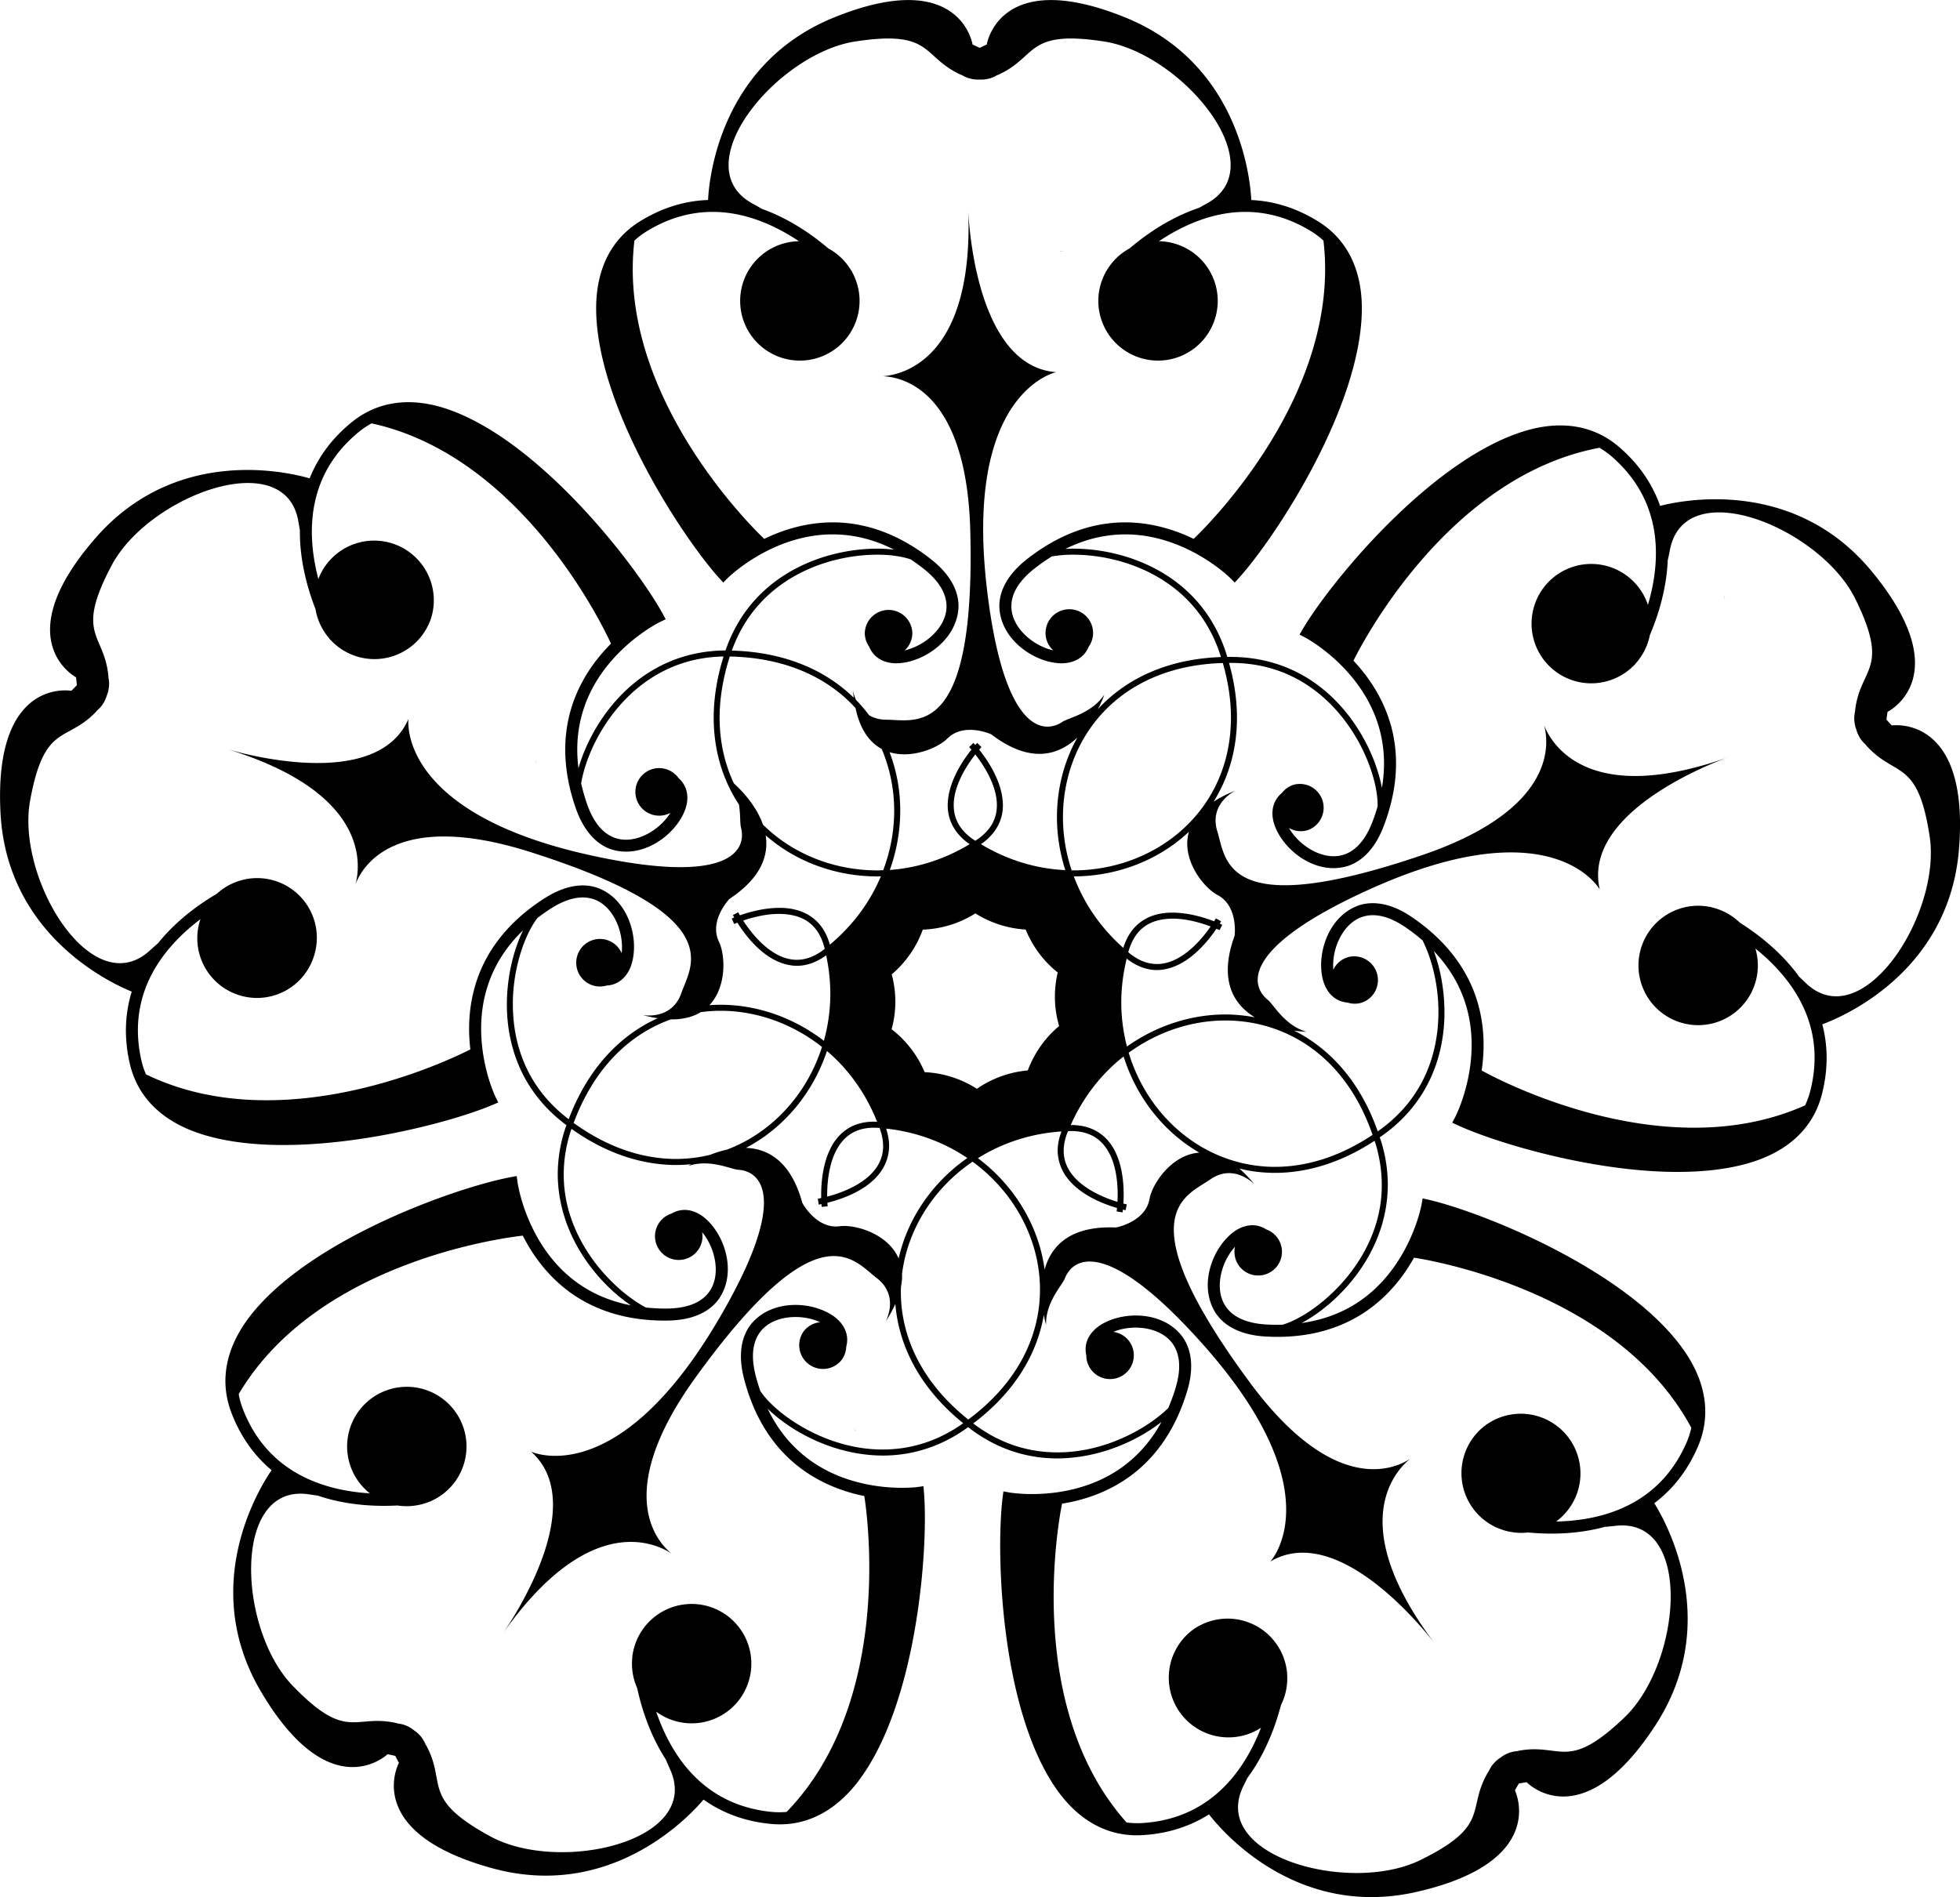
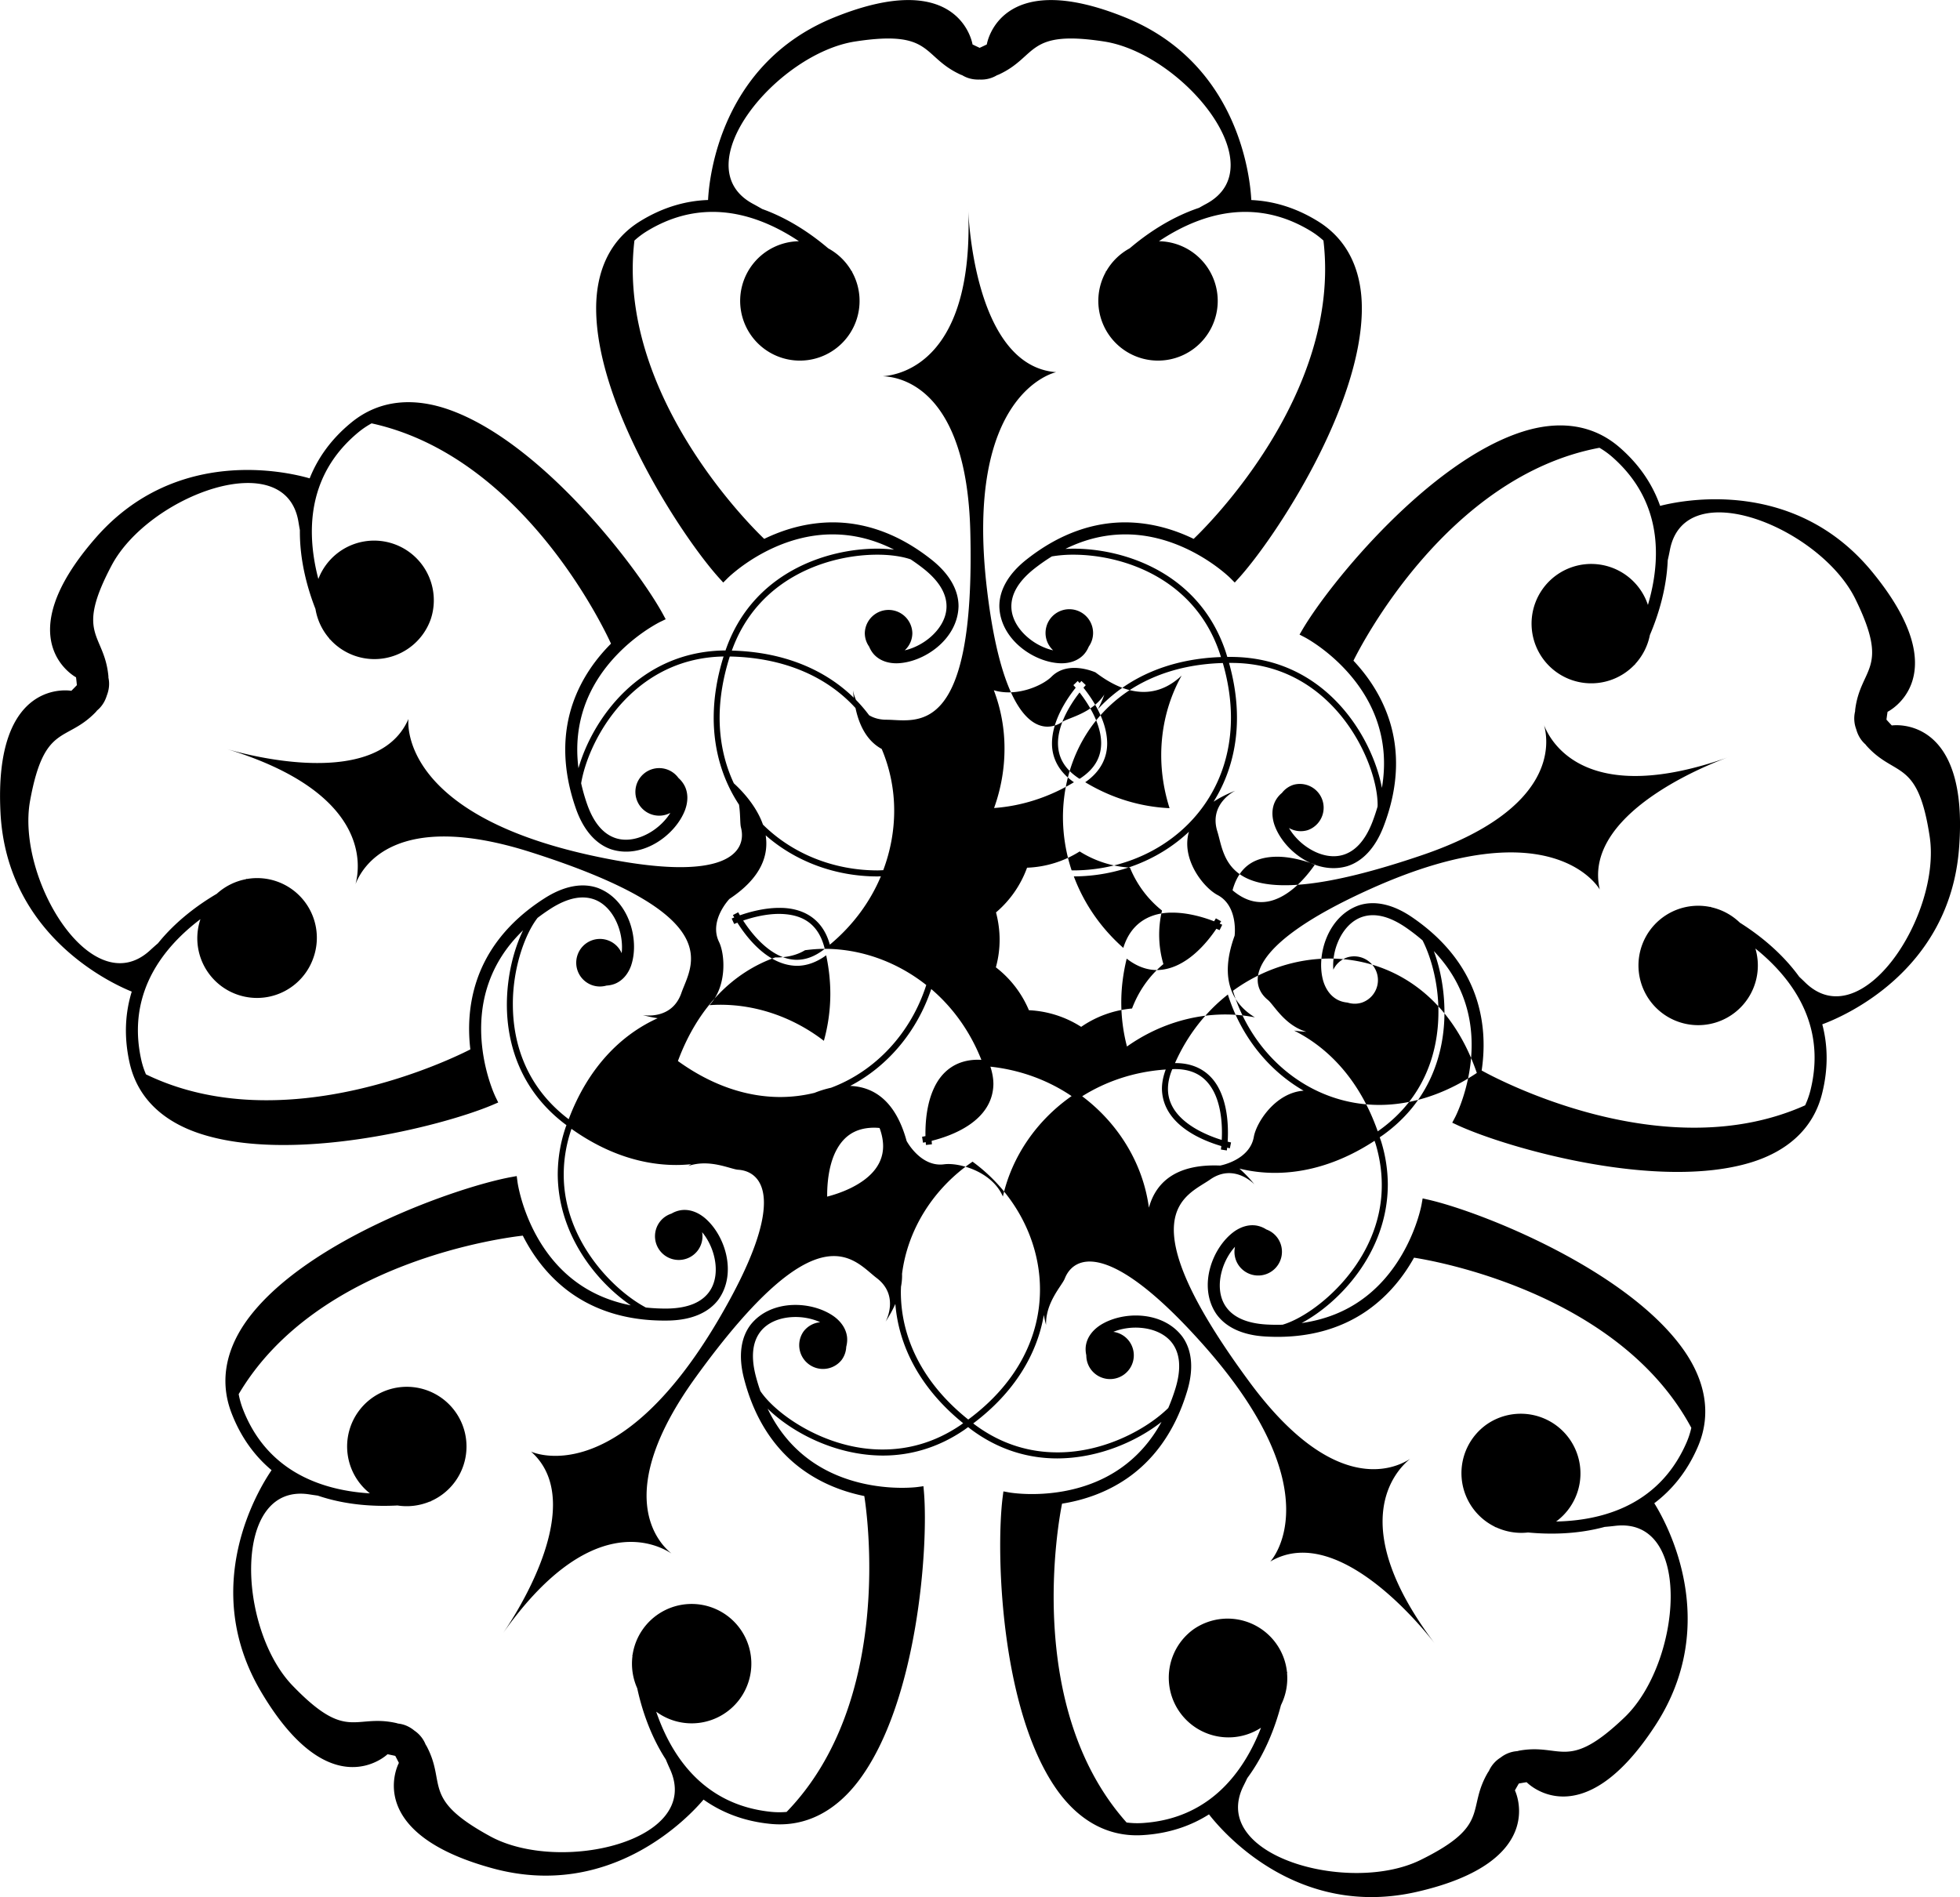
<svg xmlns="http://www.w3.org/2000/svg" viewBox="0 0 179.91 174.16" version="1.0">
-   <path d="M97.25 23.058s.152.009.413-.01c-.258-.008-.413.01-.413.01zM158.37 55.083c-.07-.251-.132-.393-.132-.393s.037.149.132.393zM146.07 122.44c.218-.143.334-.245.334-.245s-.131.08-.334.245zM78.28 131.13c.201.164.333.243.333.243s-.116-.1-.333-.243zM49.27 69.685c-.092.243-.126.394-.126.394s.058-.143.126-.394zM84.03 73.336v-.001.001z" />
-   <path d="M173.65 66.6s-.209-.219-.491-.533c.053-.419.101-.719.101-.719s6.519-3.195-1.42-12.858c-7.152-8.707-17.48-6.559-19.456-6.048-.653-1.861-1.807-3.692-3.666-5.32-2.592-2.287-5.792-2.497-8.949-1.496-8.528 2.709-17.601 13.756-20.191 18.131l-.293.5.514.269c.002.001.296.154.795.485 1.5.991 4.663 3.509 5.909 7.514.519 1.664.721 3.59.343 5.809-.837-4.52-5.023-11.843-13.577-12.023a15.057 15.057 0 00-.425-.006c-.064 0-.126.004-.19.004-.049-.158-.096-.315-.148-.475-2.422-7.25-9.309-9.467-13.966-9.463-.257 0-.503.009-.745.021 1.949-.967 3.798-1.33 5.498-1.333 4.194-.006 7.542 2.263 8.936 3.397.465.377.699.612.7.613l.409.41.391-.428c3.401-3.779 11.236-15.735 11.276-24.685.013-3.312-1.143-6.304-4.099-8.094-2.064-1.261-4.113-1.821-6.048-1.907-.102-2.029-1.13-12.537-11.581-16.768C91.684-3.094 90.58 4.081 90.58 4.081s-.271.135-.655.311c-.384-.176-.655-.311-.655-.311s-1.104-7.176-12.697-2.484c-10.445 4.229-11.478 14.727-11.58 16.764-1.971.067-4.063.623-6.172 1.911-2.957 1.79-4.111 4.782-4.1 8.094.04 8.949 7.875 20.905 11.277 24.685l.39.428.409-.41c.002-.001.235-.236.7-.613 1.394-1.135 4.741-3.403 8.936-3.397 1.741.003 3.636.384 5.637 1.403a12.823 12.823 0 00-1.556-.092c-4.631-.003-11.46 2.193-13.918 9.344-7.914.057-12.221 6.356-13.498 10.811-.275-2.16-.016-4.025.539-5.633 1.368-3.965 4.607-6.386 6.137-7.331.51-.315.807-.46.809-.461l.521-.252-.275-.509c-2.459-4.452-11.189-15.77-19.633-18.738-3.124-1.096-6.33-.982-8.99 1.224-1.867 1.537-3.066 3.29-3.781 5.091-1.951-.568-12.217-3.037-19.635 5.453-8.229 9.416-1.811 12.81-1.811 12.81s.039.3.078.721c-.291.306-.508.519-.508.519S-.593 62.112.045 74.602c.574 11.254 10.156 15.667 12.048 16.432-.581 1.884-.742 4.042-.215 6.457.724 3.38 3.173 5.451 6.306 6.523 8.469 2.893 22.33-.596 27.016-2.573l.532-.228-.253-.521a9.993 9.993 0 01-.351-.862c-.616-1.689-1.663-5.595-.284-9.557.571-1.643 1.552-3.309 3.17-4.865-.839 1.719-1.481 4.149-1.488 6.805-.002 3.726 1.307 7.888 5.262 10.926.069.053.138.102.207.153l-.049.127a13.463 13.463 0 00-.75 4.382c.024 5.581 3.608 9.926 6.706 12.034-2.124-.415-3.817-1.234-5.165-2.26-3.338-2.539-4.625-6.373-5.045-8.121-.141-.582-.184-.91-.185-.912l-.077-.574-.568.104c-4.998.942-18.479 5.698-23.937 12.789-2.018 2.626-2.913 5.706-1.649 8.923.877 2.254 2.167 3.941 3.653 5.184-1.149 1.675-6.704 10.654-.958 20.355 6.371 10.761 11.601 5.724 11.601 5.724s.298.058.71.151c.199.373.333.645.333.645s-3.474 6.375 8.589 9.674c10.869 2.973 18.057-4.749 19.374-6.306 1.608 1.141 3.608 1.968 6.067 2.222 3.436.37 6.17-1.309 8.167-3.949 5.396-7.141 6.415-21.397 6.002-26.467l-.05-.576-.574.077c-.002 0-.331.045-.929.063-1.798.058-5.835-.169-9.166-2.718-1.384-1.058-2.662-2.513-3.635-4.541 2.141 2.091 6.093 4.288 10.574 4.305h.007c2.413 0 4.975-.657 7.445-2.338.131-.09.253-.184.381-.274.094.072.182.146.278.218 2.587 1.923 5.329 2.659 7.909 2.657 3.865-.014 7.355-1.619 9.561-3.35-1.045 1.912-2.352 3.271-3.744 4.247-3.436 2.408-7.479 2.467-9.271 2.334-.598-.043-.924-.101-.925-.101l-.57-.103-.075.574c-.623 5.047-.195 19.335 4.898 26.693 1.887 2.721 4.549 4.511 7.998 4.286 2.413-.149 4.414-.865 6.049-1.902 1.245 1.604 8.108 9.628 19.099 7.107 12.188-2.795 8.982-9.31 8.982-9.31s.146-.266.36-.63c.415-.076.715-.121.715-.121s5.016 5.249 11.829-5.237c6.14-9.449.972-18.646-.111-20.374 1.576-1.186 2.974-2.839 3.964-5.104 1.397-3.161.63-6.275-1.277-8.981-5.159-7.313-18.431-12.623-23.384-13.771l-.565-.128-.101.57c0 .002-.058.329-.222.904-.492 1.729-1.937 5.506-5.379 7.903-1.422.992-3.195 1.753-5.408 2.066 3.399-1.817 7.885-6.421 7.912-12.682a13.6 13.6 0 00-.577-3.878c-.05-.171-.111-.327-.165-.494.114-.079.229-.155.343-.237 4.225-3.047 5.603-7.404 5.598-11.256-.004-2.105-.402-4.059-.977-5.604 1.504 1.572 2.403 3.228 2.913 4.85 1.258 4.001.092 7.873-.575 9.543-.222.556-.376.849-.377.851l-.27.513.524.245c4.624 2.118 18.373 6.027 26.926 3.394 3.164-.977 5.675-2.973 6.502-6.328.587-2.347.51-4.47.014-6.342 1.906-.702 11.629-4.821 12.546-16.059 1.014-12.466-6.164-11.378-6.164-11.378zm-60.66-.707c-.002 8.508-6.847 14.006-14.479 14.014-.048 0-.097-.005-.146-.006a15.613 15.613 0 01-.796-4.885c.014-7.166 5.03-13.869 14.675-14.148.51 1.771.746 3.452.746 5.025zm2.195 27.504a14.232 14.232 0 00-2.699-.264c-3.158 0-6.332 1.023-9.041 2.942a16.092 16.092 0 01-.522-4.064c0-1.307.167-2.649.497-4.004.943.736 1.889 1.05 2.777 1.049 2.623-.034 4.615-2.544 5.455-3.792.184.078.293.13.294.129l.244-.495c-.004-.001-.087-.042-.234-.106.082-.134.129-.215.132-.216l-.48-.268h-.002c0 .001-.06.106-.163.271-.848-.328-2.308-.793-3.813-.795-1.813-.019-3.755.739-4.521 3.236-2.143-1.897-3.646-4.166-4.541-6.563 3.928-.013 7.66-1.438 10.42-3.965.051-.045.098-.094.146-.141-.747 2.554 1.367 5.155 2.621 5.812 1.927 1.008 1.572 3.738 1.572 3.738-1.506 4.136-.057 6.33 1.858 7.496zm-49.188-6.932c-.949-1.956.959-3.94.959-3.94 2.94-1.949 3.611-4.021 3.327-5.838 2.749 2.415 6.409 3.772 10.253 3.773.107 0 .215-.01.322-.012-.971 2.315-2.531 4.482-4.685 6.276-.72-2.626-2.768-3.397-4.644-3.377-1.426.002-2.797.395-3.611.682-.098-.169-.156-.276-.157-.277l-.488.256h-.001c.004.001.047.082.125.219-.146.059-.23.098-.234.099l.229.502c.01-.005.117-.053.293-.122.812 1.289 2.773 3.924 5.46 3.96h.005c.853 0 1.762-.291 2.686-.966.252 1.191.379 2.368.381 3.518a16.173 16.173 0 01-.593 4.333c-2.79-2.146-6.144-3.31-9.491-3.31-.339 0-.678.014-1.016.038 1.624-1.716 1.449-4.643.88-5.814zm15.065 18.75c.004 1.893-1.436 3.095-2.96 3.846-.798.392-1.595.643-2.174.794l-.001-.135c-.001-1.011.122-2.598.727-3.893.615-1.295 1.633-2.29 3.572-2.3.129 0 .26.005.396.017.037.002.074.007.111.01l.041.103c.2.571.286 1.09.288 1.558zm-5.359-18.108c-.029.022-.056.046-.084.068-.89.68-1.712.937-2.475.938-1.515.006-2.872-1.057-3.843-2.161a12.266 12.266 0 01-1.086-1.441c.791-.271 2.047-.614 3.314-.611 1.793.021 3.503.626 4.148 3.1.012.035.017.071.026.107zm-9.571 5.686c3.287 0 6.592 1.166 9.32 3.322-1.404 4.395-4.638 7.893-8.738 9.43a9.87 9.87 0 00-1.523.47 13.27 13.27 0 01-3.125.382c-2.989 0-6.211-.995-9.41-3.304 1.895-5.114 5.196-8.181 8.924-9.509 1.151.013 2.048-.242 2.74-.663.601-.08 1.206-.128 1.812-.128zm9.777 3.691c1.943 1.657 3.551 3.848 4.602 6.502-.096-.004-.191-.011-.285-.011-2.155-.01-3.424 1.196-4.072 2.619-.66 1.422-.777 3.069-.778 4.125 0 .094.001.182.003.266-.195.042-.311.062-.312.063l.088.547v-.002c-.001-.003.091-.019.247-.052.011.159.021.253.021.257l.549-.061v-.001c0-.001-.014-.117-.025-.318 1.711-.425 5.604-1.744 5.667-5.203 0-.498-.091-1.034-.276-1.605 2.824.308 5.348 1.278 7.454 2.702-3.226 2.255-5.481 5.564-6.306 9.222-.994-2.313-4.043-3.143-5.395-2.96-2.155.291-3.443-2.143-3.443-2.143-1.047-3.823-3.139-4.976-5.18-5.053 3.456-1.799 6.142-5.003 7.441-8.894zm14.134-18.986c1.465-1.011 2.021-2.313 2.015-3.58-.014-2.106-1.395-4.118-2.176-5.096.13-.151.211-.237.211-.239l-.398-.379h-.001c-.001.004-.067.074-.169.189-.102-.116-.167-.188-.168-.191l-.4.382c0 .001.082.087.212.237-.782.979-2.164 2.99-2.177 5.096-.008 1.268.548 2.57 2.015 3.582-2.358 1.422-4.866 2.189-7.33 2.367.638-1.774.956-3.616.956-5.434a14.954 14.954 0 00-.979-5.378c2.06.63 4.448-.398 5.302-1.251 1.537-1.538 4.036-.385 4.036-.385 3.634 2.773 6.221 1.883 7.903.287-1.242 2.213-1.876 4.736-1.876 7.311 0 1.622.257 3.265.765 4.864-2.597-.119-5.252-.88-7.741-2.382zm7.949 26.446c.014-.034.031-.067.045-.103l.108-.006a4.27 4.27 0 01.16-.003c1.896.011 2.91.884 3.529 2.06.611 1.179.76 2.67.758 3.774 0 .247-.008.473-.018.672a11.96 11.96 0 01-2.078-.852c-1.471-.788-2.865-2.016-2.859-3.843.001-.507.105-1.073.355-1.699zm-8.374-26.817c-.031.02-.063.036-.094.057-.03-.021-.063-.037-.093-.057-1.429-.951-1.882-2.062-1.889-3.21-.003-1.293.627-2.638 1.271-3.65.25-.396.5-.736.711-1.008.212.271.46.613.711 1.008.645 1.012 1.272 2.357 1.271 3.651-.007 1.147-.462 2.259-1.888 3.209zm-4.745 21.301a9.729 9.729 0 00-3.032-3.938 9.559 9.559 0 00.344-2.525c0-.821-.109-1.665-.332-2.516a9.734 9.734 0 002.85-4.104 9.712 9.712 0 004.83-1.493 9.75 9.75 0 004.615 1.485 9.711 9.711 0 002.943 3.943 9.58 9.58 0 00.127 4.915c-1.23 1.021-2.242 2.397-2.878 4.076a9.713 9.713 0 00-4.669 1.685 9.737 9.737 0 00-4.798-1.528zm12.56 5.444c-.235.632-.348 1.225-.348 1.772.059 3.334 3.786 4.768 5.449 5.255-.021.2-.037.319-.037.319l.547.084-.002-.001c.002-.003.015-.096.031-.256.156.039.246.059.246.063l.109-.541c-.001 0-.117-.023-.311-.074.016-.238.026-.515.026-.826-.001-1.152-.144-2.715-.819-4.027-.668-1.315-1.936-2.367-4.02-2.358l-.021.001c1.156-2.603 2.848-4.722 4.854-6.295 1.189 3.781 3.688 6.947 6.954 8.828-2.565.175-4.333 2.883-4.573 4.245-.379 2.142-3.089 2.628-3.089 2.628-4.282-.18-5.964 1.754-6.541 3.867-.528-3.985-2.745-7.692-6.123-10.229 2.187-1.372 4.787-2.261 7.668-2.455zm6.171-7.228c2.651-1.93 5.778-2.959 8.882-2.959 5.559.008 11.011 3.261 13.503 10.502-3.076 2.047-6.134 2.936-8.969 2.936-6.329-.013-11.599-4.445-13.416-10.479zm-.036-9.225c.01-.036.016-.071.026-.106.693-2.361 2.312-2.957 4.034-2.977 1.07-.003 2.147.263 2.957.528.199.064.381.13.543.19-.267.386-.635.875-1.094 1.368-.984 1.063-2.35 2.088-3.838 2.08-.793-.001-1.641-.275-2.547-1.013-.028-.022-.054-.047-.081-.07zM80.511 50.923c1.244-.002 2.318.167 3.074.427.392.258.785.54 1.182.852 1.592 1.257 2.111 2.438 2.115 3.457.004 1.093-.629 2.128-1.557 2.9-.684.573-1.521.978-2.279 1.144.428-.397.699-.961.699-1.592a2.183 2.183 0 00-4.364 0c0 .465.147.895.396 1.249.137.326.322.613.565.839.529.496 1.233.695 1.948.695h.006c2.463-.037 5.619-2.175 5.688-5.235.003-1.431-.771-2.946-2.537-4.325-3.172-2.494-6.275-3.381-9.019-3.379-2.444.008-4.583.693-6.28 1.516-1.056-1.004-13.592-13.268-11.913-27.387a7.653 7.653 0 011.155-.867c2.094-1.275 4.114-1.763 6.017-1.764 3.052-.003 5.817 1.279 7.927 2.693a5.48 5.48 0 104.879 2.822l.017-.015h-.001l-.076-.085a5.502 5.502 0 00-2.131-2.069c-1.447-1.234-3.54-2.709-6.06-3.612a27.276 27.276 0 00-.847-.474c-6.385-3.434 2.207-13.801 9.384-14.904 7.177-1.104 6.072 1.379 9.661 3.035.06.028.114.043.173.068.408.248.934.416 1.586.391a2.792 2.792 0 001.586-.391c.06-.025.113-.04.174-.068 3.588-1.656 2.483-4.14 9.66-3.035 7.177 1.104 15.769 11.471 9.384 14.904-.248.133-.463.254-.661.367-2.657.89-4.862 2.435-6.369 3.719a5.486 5.486 0 00-2.13 2.069 2.168 2.168 0 01-.077.085h-.001l.018.015a5.48 5.48 0 1010.273 2.655 5.479 5.479 0 00-5.395-5.477c2.11-1.414 4.876-2.696 7.927-2.693 1.902.001 3.923.488 6.018 1.764.43.264.811.555 1.154.867 1.679 14.119-10.857 26.383-11.914 27.387-1.695-.822-3.835-1.508-6.279-1.516-2.742-.002-5.847.885-9.019 3.379-1.766 1.379-2.54 2.895-2.537 4.325.068 3.061 3.226 5.198 5.688 5.235h.006c.715 0 1.419-.199 1.948-.695.243-.226.43-.513.566-.839a2.17 2.17 0 00.396-1.249 2.182 2.182 0 00-4.364 0c0 .631.271 1.194.699 1.592-.76-.166-1.597-.57-2.28-1.144-.927-.772-1.56-1.808-1.556-2.9.003-1.02.522-2.2 2.113-3.457a17.637 17.637 0 011.604-1.121 11.62 11.62 0 011.981-.158c4.515.005 11.13 2.138 13.442 9.086.035.104.064.208.098.312-4.777.167-8.488 1.896-11.021 4.494-.094.096-.182.195-.273.293.398-.77.588-1.34.588-1.34-1.152 1.73-3.268 2.115-3.844 2.5-1.81 1.205-5.383.768-6.92-12.11-2.178-18.232 6.343-19.991 6.343-19.991-7.688-.576-8.073-14.993-8.073-14.993.564 13.876-6.109 15.246-7.853 15.368 1.646.048 7.712 1.115 8.045 14.234.488 19.24-4.997 17.299-7.688 17.299-.663 0-1.186-.164-1.598-.41a13.91 13.91 0 00-1.204-1.408 3.59 3.59 0 01-.274-.872c.018.231.04.454.066.669-2.59-2.527-6.34-4.201-11.19-4.326 2.401-6.719 8.884-8.801 13.335-8.805zM66.987 60.27c5.166.105 9.021 1.965 11.541 4.732.428 2.023 1.33 3.175 2.404 3.754a14.514 14.514 0 011.146 5.676c0 1.825-.336 3.676-1.004 5.455-.18.006-.359.02-.539.02-4.013-.005-7.807-1.527-10.503-4.205-.609-1.743-1.96-3.143-2.672-3.789-.831-1.771-1.305-3.791-1.306-6.02.002-1.749.297-3.631.933-5.623zM47.075 92.21c-.01-3.427 1.156-6.526 2.269-7.946.373-.286.77-.566 1.196-.841 1.707-1.092 2.993-1.197 3.959-.867 1.033.355 1.804 1.292 2.23 2.421.316.833.425 1.757.334 2.529a2.173 2.173 0 00-4.05.164 2.182 2.182 0 001.346 2.776c.441.152.895.152 1.311.034.354-.023.686-.104.979-.26.641-.339 1.061-.939 1.295-1.613V88.6c.773-2.338-.213-6.021-3.083-7.087-1.351-.472-3.036-.235-4.917.979-3.396 2.181-5.25 4.824-6.145 7.417-.795 2.312-.848 4.557-.625 6.429-1.295.67-16.986 8.499-29.777 2.292a7.637 7.637 0 01-.441-1.376c-.521-2.397-.318-4.466.303-6.264.996-2.884 3.113-5.078 5.14-6.607a5.478 5.478 0 0010.382 3.506 5.48 5.48 0 00-6.117-7.195l-.008-.021v.001a5.42 5.42 0 01-.105.045 5.503 5.503 0 00-2.654 1.335c-1.64.965-3.718 2.458-5.396 4.543-.215.184-.45.392-.726.646C8.441 92.15 1.458 80.639 2.764 73.496s3.293-5.285 6.033-8.133c.045-.049.078-.096.119-.143.369-.304.7-.746.89-1.37.237-.609.251-1.161.149-1.627-.004-.063 0-.12-.008-.187-.389-3.933-3.098-3.703.295-10.121 3.393-6.42 16.002-11.144 17.156-3.988.045.279.088.521.129.746-.029 2.803.709 5.391 1.43 7.234a5.484 5.484 0 001.258 2.691c.034.063.055.098.055.101v.001l.02-.012a5.48 5.48 0 009.256-1.865 5.48 5.48 0 00-10.324-3.67c-.646-2.456-.951-5.49.051-8.371.625-1.798 1.746-3.547 3.637-5.108.391-.319.79-.585 1.199-.808C47.998 41.905 55.48 57.764 56.084 59.09c-1.332 1.333-2.681 3.132-3.487 5.438-.9 2.59-1.08 5.813.239 9.628.725 2.119 1.903 3.348 3.256 3.813 2.914.938 5.967-1.347 6.809-3.66l.001-.007c.235-.675.278-1.405-.017-2.067a2.448 2.448 0 00-.607-.811 2.183 2.183 0 10-2.48 3.34 2.175 2.175 0 001.734-.139c-.406.662-1.063 1.321-1.828 1.779-1.033.623-2.219.882-3.25.521-.961-.337-1.907-1.214-2.574-3.13-.225-.651-.4-1.279-.536-1.889.313-1.869 1.341-4.438 3.143-6.666 2.169-2.686 5.431-4.891 9.929-4.971-.617 1.979-.905 3.86-.905 5.621-.001 3.068.864 5.769 2.324 7.983.138.923.083 1.728.179 2.096.547 2.104-1.036 5.336-13.709 2.572-17.939-3.911-16.813-12.538-16.813-12.538-3.062 7.076-16.809 2.719-16.809 2.719 13.294 4.01 12.404 10.765 11.949 12.451.584-1.54 3.579-6.922 16.084-2.94 18.34 5.838 14.709 10.386 13.828 12.929s-3.55 2.025-3.55 2.025c.487.131.944.226 1.374.291-3.419 1.544-6.396 4.577-8.168 9.271-.023-.019-.048-.035-.072-.054-3.807-2.92-5.051-6.881-5.053-10.485zm41.098 38.618c-2.381 1.619-4.824 2.242-7.142 2.242-5.223.021-9.823-3.236-11.24-5.371a17.917 17.917 0 01-.423-1.394c-.503-1.964-.201-3.218.415-4.031.659-.871 1.79-1.311 2.996-1.362.892-.041 1.802.146 2.507.473a2.166 2.166 0 00-1.521.842 2.183 2.183 0 003.469 2.647c.283-.37.425-.801.443-1.234.088-.342.114-.684.059-1.011-.121-.714-.561-1.3-1.128-1.732l-.006-.004c-1.979-1.465-5.786-1.679-7.696.714-.87 1.135-1.173 2.81-.606 4.977 1.01 3.908 2.94 6.495 5.124 8.155 1.947 1.478 4.063 2.229 5.911 2.604.231 1.439 2.763 18.791-7.133 29-.464.04-.944.04-1.444-.011-2.44-.255-4.342-1.093-5.854-2.246-2.429-1.847-3.851-4.545-4.671-6.947a5.48 5.48 0 007.611-1.084 5.481 5.481 0 10-9.781-4.12h-.021v.001c.001.004.005.044.01.114a5.52 5.52 0 00.439 2.938c.402 1.858 1.172 4.299 2.628 6.546.106.261.231.55.386.891 2.994 6.602-10.124 9.635-16.5 6.161-6.375-3.475-3.991-4.78-5.84-8.273-.031-.058-.066-.104-.098-.158a2.776 2.776 0 00-1.023-1.272c-.504-.417-1.023-.602-1.498-.651-.063-.016-.115-.037-.18-.051-3.857-.86-4.486 1.785-9.521-3.444-5.037-5.23-5.583-18.683 1.575-17.543.278.045.522.079.749.11 2.652.904 5.342 1.013 7.318.905.998.156 2.02.03 2.95-.354l.112-.021v.001l-.004-.023a5.48 5.48 0 10-6.561-8.341 5.478 5.478 0 00.969 7.625c-2.535-.153-5.512-.812-7.936-2.664-1.512-1.155-2.824-2.768-3.715-5.053a7.677 7.677 0 01-.393-1.39c7.229-12.244 24.631-14.393 26.08-14.551.85 1.682 2.137 3.524 4.074 5.012 2.18 1.665 5.186 2.844 9.221 2.783 2.24-.025 3.775-.762 4.641-1.9 1.803-2.476.586-6.089-1.348-7.612l-.006-.003c-.568-.434-1.248-.702-1.969-.63a2.41 2.41 0 00-.961.324c-.411.132-.79.383-1.072.753a2.184 2.184 0 00.412 3.059 2.184 2.184 0 003.058-.412 2.17 2.17 0 00.409-1.691c.503.594.924 1.423 1.119 2.293.27 1.176.145 2.383-.521 3.25-.619.809-1.749 1.432-3.777 1.468a17.23 17.23 0 01-1.984-.096c-3.066-1.629-7.567-6.242-7.539-12.236 0-1.322.216-2.716.709-4.167 3.24 2.306 6.537 3.319 9.611 3.318.465 0 .922-.026 1.373-.071-.164.1-.259.163-.259.163 1.966-.677 3.88.299 4.573.344 2.169.138 4.744 2.652-1.842 13.826-9.325 15.816-17.167 12.049-17.167 12.049 5.765 5.121-2.673 16.816-2.673 16.816 7.966-11.375 14.104-8.417 15.564-7.458-1.281-1.036-5.457-5.563 2.234-16.196 11.279-15.596 14.465-10.726 16.604-9.093 2.141 1.632.814 4.005.814 4.005.377-.576.67-1.117.898-1.63.306 3.829 2.238 7.728 6.225 10.952-.08.055-.155.113-.237.17zm.704-.508c-4.339-3.465-6.185-7.671-6.187-11.712 0-.163.008-.325.014-.488.08-.417.109-.808.095-1.173.513-4.081 2.884-7.857 6.474-10.3 3.857 2.819 6.19 7.201 6.188 11.744-.002 4.183-1.97 8.509-6.584 11.929zm37.957-21.541c.032 6.983-6.046 11.948-9.107 12.835-.476.013-.966.01-1.478-.019-2.024-.119-3.127-.788-3.714-1.622-.629-.894-.704-2.104-.386-3.269.231-.861.687-1.673 1.213-2.244a2.173 2.173 0 00.339 1.706 2.182 2.182 0 003.577-2.5 2.171 2.171 0 00-1.041-.797 2.41 2.41 0 00-.945-.363c-.717-.103-1.408.138-1.994.547l-.005.004c-1.997 1.439-3.36 5.001-1.662 7.548.816 1.175 2.319 1.974 4.557 2.093 4.03.228 7.081-.825 9.327-2.398 2-1.406 3.361-3.192 4.279-4.839 1.441.218 18.741 3.087 25.454 15.62a7.651 7.651 0 01-.449 1.372c-.985 2.247-2.362 3.803-3.921 4.894-2.499 1.752-5.501 2.285-8.04 2.335a5.48 5.48 0 00-6.349-8.932 5.48 5.48 0 00.732 9.415l-.007.021h.001c.004.001.044.009.112.026.914.422 1.93.591 2.933.476 1.893.182 4.452.191 7.034-.512.282-.022.595-.053.967-.097 7.199-.843 6.097 12.576.847 17.593-5.249 5.016-5.768 2.347-9.657 3.045-.064.013-.119.031-.181.045a2.773 2.773 0 00-1.523.587 2.79 2.79 0 00-1.077 1.229c-.033.055-.069.099-.103.156-1.993 3.412.336 4.816-6.179 8.022s-19.495-.368-16.231-6.84c.128-.252.234-.474.334-.681 1.667-2.251 2.589-4.78 3.089-6.696a5.512 5.512 0 00.561-2.917c.008-.07.013-.11.015-.113v-.001l-.022-.002a5.48 5.48 0 00-8.589-3.922 5.48 5.48 0 006.205 9.03c-.918 2.368-2.451 5.004-4.954 6.749-1.56 1.088-3.495 1.847-5.942 2.001-.503.03-.982.01-1.443-.05-9.463-10.611-6.215-27.843-5.924-29.271 1.861-.297 4.008-.962 6.014-2.355 2.25-1.569 4.287-4.073 5.457-7.937.658-2.142.424-3.827-.397-4.998-1.81-2.47-5.622-2.412-7.661-1.033l-.005.005c-.587.409-1.05.975-1.199 1.685-.069.324-.058.666.017 1.012 0 .433.124.87.391 1.252a2.181 2.181 0 103.576-2.5 2.17 2.17 0 00-1.485-.905c.718-.298 1.636-.446 2.524-.367 1.202.101 2.314.587 2.938 1.484.58.838.832 2.103.248 4.046a17.61 17.61 0 01-.669 1.829c-1.919 1.891-5.849 4.089-10.181 4.073-2.477-.001-5.09-.697-7.58-2.548-.049-.036-.094-.074-.142-.11 3.817-2.868 5.87-6.395 6.481-9.957.1.559.203.909.203.909-.047-2.078 1.466-3.605 1.719-4.251.793-2.025 3.971-3.713 12.609 5.961 12.229 13.697 6.254 20.02 6.254 20.02 6.633-3.933 15.206 7.664 15.206 7.664-8.411-11.05-3.727-15.996-2.368-17.095-1.376.903-6.96 3.504-14.748-7.058-11.423-15.491-5.814-17.043-3.608-18.584 2.205-1.542 4.063.443 4.063.443a11.448 11.448 0 00-1.38-1.445c1.046.253 2.135.392 3.259.392 2.913 0 6.036-.905 9.149-2.946.036.111.077.216.111.33.381 1.295.551 2.538.551 3.72zm38.869-18.581c-.201-.198-.38-.366-.548-.523-1.643-2.27-3.775-3.913-5.45-4.968a5.517 5.517 0 00-2.612-1.415l-.104-.048v-.001l-.009.021a5.481 5.481 0 10.534 10.6 5.48 5.48 0 003.615-6.784c1.98 1.591 4.029 3.849 4.937 6.762.567 1.815.705 3.89.113 6.27a7.856 7.856 0 01-.483 1.361c-12.975 5.815-28.42-2.487-29.693-3.196.278-1.863.294-4.11-.43-6.445-.815-2.618-2.588-5.316-5.917-7.599-1.842-1.273-3.52-1.56-4.884-1.131-2.901.979-3.999 4.631-3.3 6.991l.003.006c.213.683.613 1.295 1.243 1.652.289.164.618.256.971.29.412.131.866.145 1.311.005a2.182 2.182 0 00-1.302-4.164 2.172 2.172 0 00-1.312 1.143 5.534 5.534 0 01.412-2.517c.46-1.116 1.26-2.029 2.304-2.352.974-.302 2.255-.158 3.931.985.563.388 1.075.786 1.544 1.191.793 1.559 1.464 3.964 1.457 6.582-.004 3.729-1.312 7.878-5.37 10.807-.067.049-.134.093-.201.141-1.604-4.572-4.405-7.612-7.682-9.251.677.099 1.129.108 1.129.108-1.995-.584-2.994-2.487-3.533-2.923-1.691-1.367-2.34-4.907 9.492-10.221 16.751-7.52 20.974.087 20.974.087-1.745-7.511 11.899-12.181 11.899-12.181-13.074 4.682-16.375-1.279-17.012-2.906.445 1.585 1.238 7.693-11.184 11.927-18.218 6.209-18.003.395-18.806-2.175-.804-2.568 1.65-3.738 1.65-3.738-.788.311-1.444.65-1.995 1.01 1.352-2.162 2.148-4.764 2.146-7.705.001-1.586-.233-3.271-.729-5.037l.028-.001c.138 0 .274.001.413.005 9.22.145 13.205 9.176 13.199 13.033 0 .055-.005.104-.006.157-.13.446-.28.901-.457 1.369-.725 1.894-1.695 2.742-2.668 3.05-1.042.329-2.219.035-3.232-.62-.752-.48-1.388-1.159-1.772-1.834a2.167 2.167 0 001.729.192 2.183 2.183 0 00-1.302-4.164c-.445.139-.81.408-1.074.751a2.41 2.41 0 00-.632.791c-.314.653-.295 1.384-.081 2.066a.01.01 0 00.002.006c.77 2.338 3.752 4.714 6.693 3.864 1.366-.424 2.582-1.615 3.371-3.711 1.435-3.773 1.354-7 .531-9.617-.735-2.33-2.028-4.168-3.319-5.541.643-1.308 8.604-16.932 22.58-19.545a7.66 7.66 0 011.172.842c1.845 1.619 2.911 3.402 3.48 5.217.914 2.911.516 5.934-.203 8.369a5.481 5.481 0 00-6.838-3.514 5.48 5.48 0 105.601 9.014l.018.013.001-.001a1.37 1.37 0 01.059-.099 5.5 5.5 0 001.339-2.651c.745-1.75 1.528-4.188 1.638-6.861.064-.275.129-.582.2-.95 1.371-7.118 13.83-2.013 17.026 4.507s.495 6.208-.015 10.127c-.008.064-.006.122-.012.186a2.779 2.779 0 00.1 1.63c.171.631.487 1.082.847 1.397.041.049.072.096.117.146 2.651 2.931 4.692 1.135 5.781 8.313 1.089 7.177-6.24 18.471-11.423 13.405z" />
+   <path d="M173.65 66.6s-.209-.219-.491-.533c.053-.419.101-.719.101-.719s6.519-3.195-1.42-12.858c-7.152-8.707-17.48-6.559-19.456-6.048-.653-1.861-1.807-3.692-3.666-5.32-2.592-2.287-5.792-2.497-8.949-1.496-8.528 2.709-17.601 13.756-20.191 18.131l-.293.5.514.269c.002.001.296.154.795.485 1.5.991 4.663 3.509 5.909 7.514.519 1.664.721 3.59.343 5.809-.837-4.52-5.023-11.843-13.577-12.023a15.057 15.057 0 00-.425-.006c-.064 0-.126.004-.19.004-.049-.158-.096-.315-.148-.475-2.422-7.25-9.309-9.467-13.966-9.463-.257 0-.503.009-.745.021 1.949-.967 3.798-1.33 5.498-1.333 4.194-.006 7.542 2.263 8.936 3.397.465.377.699.612.7.613l.409.41.391-.428c3.401-3.779 11.236-15.735 11.276-24.685.013-3.312-1.143-6.304-4.099-8.094-2.064-1.261-4.113-1.821-6.048-1.907-.102-2.029-1.13-12.537-11.581-16.768C91.684-3.094 90.58 4.081 90.58 4.081s-.271.135-.655.311c-.384-.176-.655-.311-.655-.311s-1.104-7.176-12.697-2.484c-10.445 4.229-11.478 14.727-11.58 16.764-1.971.067-4.063.623-6.172 1.911-2.957 1.79-4.111 4.782-4.1 8.094.04 8.949 7.875 20.905 11.277 24.685l.39.428.409-.41c.002-.001.235-.236.7-.613 1.394-1.135 4.741-3.403 8.936-3.397 1.741.003 3.636.384 5.637 1.403a12.823 12.823 0 00-1.556-.092c-4.631-.003-11.46 2.193-13.918 9.344-7.914.057-12.221 6.356-13.498 10.811-.275-2.16-.016-4.025.539-5.633 1.368-3.965 4.607-6.386 6.137-7.331.51-.315.807-.46.809-.461l.521-.252-.275-.509c-2.459-4.452-11.189-15.77-19.633-18.738-3.124-1.096-6.33-.982-8.99 1.224-1.867 1.537-3.066 3.29-3.781 5.091-1.951-.568-12.217-3.037-19.635 5.453-8.229 9.416-1.811 12.81-1.811 12.81s.039.3.078.721c-.291.306-.508.519-.508.519S-.593 62.112.045 74.602c.574 11.254 10.156 15.667 12.048 16.432-.581 1.884-.742 4.042-.215 6.457.724 3.38 3.173 5.451 6.306 6.523 8.469 2.893 22.33-.596 27.016-2.573l.532-.228-.253-.521a9.993 9.993 0 01-.351-.862c-.616-1.689-1.663-5.595-.284-9.557.571-1.643 1.552-3.309 3.17-4.865-.839 1.719-1.481 4.149-1.488 6.805-.002 3.726 1.307 7.888 5.262 10.926.069.053.138.102.207.153l-.049.127a13.463 13.463 0 00-.75 4.382c.024 5.581 3.608 9.926 6.706 12.034-2.124-.415-3.817-1.234-5.165-2.26-3.338-2.539-4.625-6.373-5.045-8.121-.141-.582-.184-.91-.185-.912l-.077-.574-.568.104c-4.998.942-18.479 5.698-23.937 12.789-2.018 2.626-2.913 5.706-1.649 8.923.877 2.254 2.167 3.941 3.653 5.184-1.149 1.675-6.704 10.654-.958 20.355 6.371 10.761 11.601 5.724 11.601 5.724s.298.058.71.151c.199.373.333.645.333.645s-3.474 6.375 8.589 9.674c10.869 2.973 18.057-4.749 19.374-6.306 1.608 1.141 3.608 1.968 6.067 2.222 3.436.37 6.17-1.309 8.167-3.949 5.396-7.141 6.415-21.397 6.002-26.467l-.05-.576-.574.077c-.002 0-.331.045-.929.063-1.798.058-5.835-.169-9.166-2.718-1.384-1.058-2.662-2.513-3.635-4.541 2.141 2.091 6.093 4.288 10.574 4.305h.007c2.413 0 4.975-.657 7.445-2.338.131-.09.253-.184.381-.274.094.072.182.146.278.218 2.587 1.923 5.329 2.659 7.909 2.657 3.865-.014 7.355-1.619 9.561-3.35-1.045 1.912-2.352 3.271-3.744 4.247-3.436 2.408-7.479 2.467-9.271 2.334-.598-.043-.924-.101-.925-.101l-.57-.103-.075.574c-.623 5.047-.195 19.335 4.898 26.693 1.887 2.721 4.549 4.511 7.998 4.286 2.413-.149 4.414-.865 6.049-1.902 1.245 1.604 8.108 9.628 19.099 7.107 12.188-2.795 8.982-9.31 8.982-9.31s.146-.266.36-.63c.415-.076.715-.121.715-.121s5.016 5.249 11.829-5.237c6.14-9.449.972-18.646-.111-20.374 1.576-1.186 2.974-2.839 3.964-5.104 1.397-3.161.63-6.275-1.277-8.981-5.159-7.313-18.431-12.623-23.384-13.771l-.565-.128-.101.57c0 .002-.058.329-.222.904-.492 1.729-1.937 5.506-5.379 7.903-1.422.992-3.195 1.753-5.408 2.066 3.399-1.817 7.885-6.421 7.912-12.682a13.6 13.6 0 00-.577-3.878c-.05-.171-.111-.327-.165-.494.114-.079.229-.155.343-.237 4.225-3.047 5.603-7.404 5.598-11.256-.004-2.105-.402-4.059-.977-5.604 1.504 1.572 2.403 3.228 2.913 4.85 1.258 4.001.092 7.873-.575 9.543-.222.556-.376.849-.377.851l-.27.513.524.245c4.624 2.118 18.373 6.027 26.926 3.394 3.164-.977 5.675-2.973 6.502-6.328.587-2.347.51-4.47.014-6.342 1.906-.702 11.629-4.821 12.546-16.059 1.014-12.466-6.164-11.378-6.164-11.378zm-60.66-.707c-.002 8.508-6.847 14.006-14.479 14.014-.048 0-.097-.005-.146-.006a15.613 15.613 0 01-.796-4.885c.014-7.166 5.03-13.869 14.675-14.148.51 1.771.746 3.452.746 5.025zm2.195 27.504a14.232 14.232 0 00-2.699-.264c-3.158 0-6.332 1.023-9.041 2.942a16.092 16.092 0 01-.522-4.064c0-1.307.167-2.649.497-4.004.943.736 1.889 1.05 2.777 1.049 2.623-.034 4.615-2.544 5.455-3.792.184.078.293.13.294.129l.244-.495c-.004-.001-.087-.042-.234-.106.082-.134.129-.215.132-.216l-.48-.268h-.002c0 .001-.06.106-.163.271-.848-.328-2.308-.793-3.813-.795-1.813-.019-3.755.739-4.521 3.236-2.143-1.897-3.646-4.166-4.541-6.563 3.928-.013 7.66-1.438 10.42-3.965.051-.045.098-.094.146-.141-.747 2.554 1.367 5.155 2.621 5.812 1.927 1.008 1.572 3.738 1.572 3.738-1.506 4.136-.057 6.33 1.858 7.496zm-49.188-6.932c-.949-1.956.959-3.94.959-3.94 2.94-1.949 3.611-4.021 3.327-5.838 2.749 2.415 6.409 3.772 10.253 3.773.107 0 .215-.01.322-.012-.971 2.315-2.531 4.482-4.685 6.276-.72-2.626-2.768-3.397-4.644-3.377-1.426.002-2.797.395-3.611.682-.098-.169-.156-.276-.157-.277l-.488.256h-.001c.004.001.047.082.125.219-.146.059-.23.098-.234.099l.229.502c.01-.005.117-.053.293-.122.812 1.289 2.773 3.924 5.46 3.96h.005c.853 0 1.762-.291 2.686-.966.252 1.191.379 2.368.381 3.518a16.173 16.173 0 01-.593 4.333c-2.79-2.146-6.144-3.31-9.491-3.31-.339 0-.678.014-1.016.038 1.624-1.716 1.449-4.643.88-5.814zm15.065 18.75c.004 1.893-1.436 3.095-2.96 3.846-.798.392-1.595.643-2.174.794l-.001-.135c-.001-1.011.122-2.598.727-3.893.615-1.295 1.633-2.29 3.572-2.3.129 0 .26.005.396.017.037.002.074.007.111.01l.041.103c.2.571.286 1.09.288 1.558zm-5.359-18.108c-.029.022-.056.046-.084.068-.89.68-1.712.937-2.475.938-1.515.006-2.872-1.057-3.843-2.161a12.266 12.266 0 01-1.086-1.441c.791-.271 2.047-.614 3.314-.611 1.793.021 3.503.626 4.148 3.1.012.035.017.071.026.107zc3.287 0 6.592 1.166 9.32 3.322-1.404 4.395-4.638 7.893-8.738 9.43a9.87 9.87 0 00-1.523.47 13.27 13.27 0 01-3.125.382c-2.989 0-6.211-.995-9.41-3.304 1.895-5.114 5.196-8.181 8.924-9.509 1.151.013 2.048-.242 2.74-.663.601-.08 1.206-.128 1.812-.128zm9.777 3.691c1.943 1.657 3.551 3.848 4.602 6.502-.096-.004-.191-.011-.285-.011-2.155-.01-3.424 1.196-4.072 2.619-.66 1.422-.777 3.069-.778 4.125 0 .094.001.182.003.266-.195.042-.311.062-.312.063l.088.547v-.002c-.001-.003.091-.019.247-.052.011.159.021.253.021.257l.549-.061v-.001c0-.001-.014-.117-.025-.318 1.711-.425 5.604-1.744 5.667-5.203 0-.498-.091-1.034-.276-1.605 2.824.308 5.348 1.278 7.454 2.702-3.226 2.255-5.481 5.564-6.306 9.222-.994-2.313-4.043-3.143-5.395-2.96-2.155.291-3.443-2.143-3.443-2.143-1.047-3.823-3.139-4.976-5.18-5.053 3.456-1.799 6.142-5.003 7.441-8.894zm14.134-18.986c1.465-1.011 2.021-2.313 2.015-3.58-.014-2.106-1.395-4.118-2.176-5.096.13-.151.211-.237.211-.239l-.398-.379h-.001c-.001.004-.067.074-.169.189-.102-.116-.167-.188-.168-.191l-.4.382c0 .001.082.087.212.237-.782.979-2.164 2.99-2.177 5.096-.008 1.268.548 2.57 2.015 3.582-2.358 1.422-4.866 2.189-7.33 2.367.638-1.774.956-3.616.956-5.434a14.954 14.954 0 00-.979-5.378c2.06.63 4.448-.398 5.302-1.251 1.537-1.538 4.036-.385 4.036-.385 3.634 2.773 6.221 1.883 7.903.287-1.242 2.213-1.876 4.736-1.876 7.311 0 1.622.257 3.265.765 4.864-2.597-.119-5.252-.88-7.741-2.382zm7.949 26.446c.014-.034.031-.067.045-.103l.108-.006a4.27 4.27 0 01.16-.003c1.896.011 2.91.884 3.529 2.06.611 1.179.76 2.67.758 3.774 0 .247-.008.473-.018.672a11.96 11.96 0 01-2.078-.852c-1.471-.788-2.865-2.016-2.859-3.843.001-.507.105-1.073.355-1.699zm-8.374-26.817c-.031.02-.063.036-.094.057-.03-.021-.063-.037-.093-.057-1.429-.951-1.882-2.062-1.889-3.21-.003-1.293.627-2.638 1.271-3.65.25-.396.5-.736.711-1.008.212.271.46.613.711 1.008.645 1.012 1.272 2.357 1.271 3.651-.007 1.147-.462 2.259-1.888 3.209zm-4.745 21.301a9.729 9.729 0 00-3.032-3.938 9.559 9.559 0 00.344-2.525c0-.821-.109-1.665-.332-2.516a9.734 9.734 0 002.85-4.104 9.712 9.712 0 004.83-1.493 9.75 9.75 0 004.615 1.485 9.711 9.711 0 002.943 3.943 9.58 9.58 0 00.127 4.915c-1.23 1.021-2.242 2.397-2.878 4.076a9.713 9.713 0 00-4.669 1.685 9.737 9.737 0 00-4.798-1.528zm12.56 5.444c-.235.632-.348 1.225-.348 1.772.059 3.334 3.786 4.768 5.449 5.255-.021.2-.037.319-.037.319l.547.084-.002-.001c.002-.003.015-.096.031-.256.156.039.246.059.246.063l.109-.541c-.001 0-.117-.023-.311-.074.016-.238.026-.515.026-.826-.001-1.152-.144-2.715-.819-4.027-.668-1.315-1.936-2.367-4.02-2.358l-.021.001c1.156-2.603 2.848-4.722 4.854-6.295 1.189 3.781 3.688 6.947 6.954 8.828-2.565.175-4.333 2.883-4.573 4.245-.379 2.142-3.089 2.628-3.089 2.628-4.282-.18-5.964 1.754-6.541 3.867-.528-3.985-2.745-7.692-6.123-10.229 2.187-1.372 4.787-2.261 7.668-2.455zm6.171-7.228c2.651-1.93 5.778-2.959 8.882-2.959 5.559.008 11.011 3.261 13.503 10.502-3.076 2.047-6.134 2.936-8.969 2.936-6.329-.013-11.599-4.445-13.416-10.479zm-.036-9.225c.01-.036.016-.071.026-.106.693-2.361 2.312-2.957 4.034-2.977 1.07-.003 2.147.263 2.957.528.199.064.381.13.543.19-.267.386-.635.875-1.094 1.368-.984 1.063-2.35 2.088-3.838 2.08-.793-.001-1.641-.275-2.547-1.013-.028-.022-.054-.047-.081-.07zM80.511 50.923c1.244-.002 2.318.167 3.074.427.392.258.785.54 1.182.852 1.592 1.257 2.111 2.438 2.115 3.457.004 1.093-.629 2.128-1.557 2.9-.684.573-1.521.978-2.279 1.144.428-.397.699-.961.699-1.592a2.183 2.183 0 00-4.364 0c0 .465.147.895.396 1.249.137.326.322.613.565.839.529.496 1.233.695 1.948.695h.006c2.463-.037 5.619-2.175 5.688-5.235.003-1.431-.771-2.946-2.537-4.325-3.172-2.494-6.275-3.381-9.019-3.379-2.444.008-4.583.693-6.28 1.516-1.056-1.004-13.592-13.268-11.913-27.387a7.653 7.653 0 011.155-.867c2.094-1.275 4.114-1.763 6.017-1.764 3.052-.003 5.817 1.279 7.927 2.693a5.48 5.48 0 104.879 2.822l.017-.015h-.001l-.076-.085a5.502 5.502 0 00-2.131-2.069c-1.447-1.234-3.54-2.709-6.06-3.612a27.276 27.276 0 00-.847-.474c-6.385-3.434 2.207-13.801 9.384-14.904 7.177-1.104 6.072 1.379 9.661 3.035.06.028.114.043.173.068.408.248.934.416 1.586.391a2.792 2.792 0 001.586-.391c.06-.025.113-.04.174-.068 3.588-1.656 2.483-4.14 9.66-3.035 7.177 1.104 15.769 11.471 9.384 14.904-.248.133-.463.254-.661.367-2.657.89-4.862 2.435-6.369 3.719a5.486 5.486 0 00-2.13 2.069 2.168 2.168 0 01-.077.085h-.001l.018.015a5.48 5.48 0 1010.273 2.655 5.479 5.479 0 00-5.395-5.477c2.11-1.414 4.876-2.696 7.927-2.693 1.902.001 3.923.488 6.018 1.764.43.264.811.555 1.154.867 1.679 14.119-10.857 26.383-11.914 27.387-1.695-.822-3.835-1.508-6.279-1.516-2.742-.002-5.847.885-9.019 3.379-1.766 1.379-2.54 2.895-2.537 4.325.068 3.061 3.226 5.198 5.688 5.235h.006c.715 0 1.419-.199 1.948-.695.243-.226.43-.513.566-.839a2.17 2.17 0 00.396-1.249 2.182 2.182 0 00-4.364 0c0 .631.271 1.194.699 1.592-.76-.166-1.597-.57-2.28-1.144-.927-.772-1.56-1.808-1.556-2.9.003-1.02.522-2.2 2.113-3.457a17.637 17.637 0 011.604-1.121 11.62 11.62 0 011.981-.158c4.515.005 11.13 2.138 13.442 9.086.035.104.064.208.098.312-4.777.167-8.488 1.896-11.021 4.494-.094.096-.182.195-.273.293.398-.77.588-1.34.588-1.34-1.152 1.73-3.268 2.115-3.844 2.5-1.81 1.205-5.383.768-6.92-12.11-2.178-18.232 6.343-19.991 6.343-19.991-7.688-.576-8.073-14.993-8.073-14.993.564 13.876-6.109 15.246-7.853 15.368 1.646.048 7.712 1.115 8.045 14.234.488 19.24-4.997 17.299-7.688 17.299-.663 0-1.186-.164-1.598-.41a13.91 13.91 0 00-1.204-1.408 3.59 3.59 0 01-.274-.872c.018.231.04.454.066.669-2.59-2.527-6.34-4.201-11.19-4.326 2.401-6.719 8.884-8.801 13.335-8.805zM66.987 60.27c5.166.105 9.021 1.965 11.541 4.732.428 2.023 1.33 3.175 2.404 3.754a14.514 14.514 0 011.146 5.676c0 1.825-.336 3.676-1.004 5.455-.18.006-.359.02-.539.02-4.013-.005-7.807-1.527-10.503-4.205-.609-1.743-1.96-3.143-2.672-3.789-.831-1.771-1.305-3.791-1.306-6.02.002-1.749.297-3.631.933-5.623zM47.075 92.21c-.01-3.427 1.156-6.526 2.269-7.946.373-.286.77-.566 1.196-.841 1.707-1.092 2.993-1.197 3.959-.867 1.033.355 1.804 1.292 2.23 2.421.316.833.425 1.757.334 2.529a2.173 2.173 0 00-4.05.164 2.182 2.182 0 001.346 2.776c.441.152.895.152 1.311.034.354-.023.686-.104.979-.26.641-.339 1.061-.939 1.295-1.613V88.6c.773-2.338-.213-6.021-3.083-7.087-1.351-.472-3.036-.235-4.917.979-3.396 2.181-5.25 4.824-6.145 7.417-.795 2.312-.848 4.557-.625 6.429-1.295.67-16.986 8.499-29.777 2.292a7.637 7.637 0 01-.441-1.376c-.521-2.397-.318-4.466.303-6.264.996-2.884 3.113-5.078 5.14-6.607a5.478 5.478 0 0010.382 3.506 5.48 5.48 0 00-6.117-7.195l-.008-.021v.001a5.42 5.42 0 01-.105.045 5.503 5.503 0 00-2.654 1.335c-1.64.965-3.718 2.458-5.396 4.543-.215.184-.45.392-.726.646C8.441 92.15 1.458 80.639 2.764 73.496s3.293-5.285 6.033-8.133c.045-.049.078-.096.119-.143.369-.304.7-.746.89-1.37.237-.609.251-1.161.149-1.627-.004-.063 0-.12-.008-.187-.389-3.933-3.098-3.703.295-10.121 3.393-6.42 16.002-11.144 17.156-3.988.045.279.088.521.129.746-.029 2.803.709 5.391 1.43 7.234a5.484 5.484 0 001.258 2.691c.034.063.055.098.055.101v.001l.02-.012a5.48 5.48 0 009.256-1.865 5.48 5.48 0 00-10.324-3.67c-.646-2.456-.951-5.49.051-8.371.625-1.798 1.746-3.547 3.637-5.108.391-.319.79-.585 1.199-.808C47.998 41.905 55.48 57.764 56.084 59.09c-1.332 1.333-2.681 3.132-3.487 5.438-.9 2.59-1.08 5.813.239 9.628.725 2.119 1.903 3.348 3.256 3.813 2.914.938 5.967-1.347 6.809-3.66l.001-.007c.235-.675.278-1.405-.017-2.067a2.448 2.448 0 00-.607-.811 2.183 2.183 0 10-2.48 3.34 2.175 2.175 0 001.734-.139c-.406.662-1.063 1.321-1.828 1.779-1.033.623-2.219.882-3.25.521-.961-.337-1.907-1.214-2.574-3.13-.225-.651-.4-1.279-.536-1.889.313-1.869 1.341-4.438 3.143-6.666 2.169-2.686 5.431-4.891 9.929-4.971-.617 1.979-.905 3.86-.905 5.621-.001 3.068.864 5.769 2.324 7.983.138.923.083 1.728.179 2.096.547 2.104-1.036 5.336-13.709 2.572-17.939-3.911-16.813-12.538-16.813-12.538-3.062 7.076-16.809 2.719-16.809 2.719 13.294 4.01 12.404 10.765 11.949 12.451.584-1.54 3.579-6.922 16.084-2.94 18.34 5.838 14.709 10.386 13.828 12.929s-3.55 2.025-3.55 2.025c.487.131.944.226 1.374.291-3.419 1.544-6.396 4.577-8.168 9.271-.023-.019-.048-.035-.072-.054-3.807-2.92-5.051-6.881-5.053-10.485zm41.098 38.618c-2.381 1.619-4.824 2.242-7.142 2.242-5.223.021-9.823-3.236-11.24-5.371a17.917 17.917 0 01-.423-1.394c-.503-1.964-.201-3.218.415-4.031.659-.871 1.79-1.311 2.996-1.362.892-.041 1.802.146 2.507.473a2.166 2.166 0 00-1.521.842 2.183 2.183 0 003.469 2.647c.283-.37.425-.801.443-1.234.088-.342.114-.684.059-1.011-.121-.714-.561-1.3-1.128-1.732l-.006-.004c-1.979-1.465-5.786-1.679-7.696.714-.87 1.135-1.173 2.81-.606 4.977 1.01 3.908 2.94 6.495 5.124 8.155 1.947 1.478 4.063 2.229 5.911 2.604.231 1.439 2.763 18.791-7.133 29-.464.04-.944.04-1.444-.011-2.44-.255-4.342-1.093-5.854-2.246-2.429-1.847-3.851-4.545-4.671-6.947a5.48 5.48 0 007.611-1.084 5.481 5.481 0 10-9.781-4.12h-.021v.001c.001.004.005.044.01.114a5.52 5.52 0 00.439 2.938c.402 1.858 1.172 4.299 2.628 6.546.106.261.231.55.386.891 2.994 6.602-10.124 9.635-16.5 6.161-6.375-3.475-3.991-4.78-5.84-8.273-.031-.058-.066-.104-.098-.158a2.776 2.776 0 00-1.023-1.272c-.504-.417-1.023-.602-1.498-.651-.063-.016-.115-.037-.18-.051-3.857-.86-4.486 1.785-9.521-3.444-5.037-5.23-5.583-18.683 1.575-17.543.278.045.522.079.749.11 2.652.904 5.342 1.013 7.318.905.998.156 2.02.03 2.95-.354l.112-.021v.001l-.004-.023a5.48 5.48 0 10-6.561-8.341 5.478 5.478 0 00.969 7.625c-2.535-.153-5.512-.812-7.936-2.664-1.512-1.155-2.824-2.768-3.715-5.053a7.677 7.677 0 01-.393-1.39c7.229-12.244 24.631-14.393 26.08-14.551.85 1.682 2.137 3.524 4.074 5.012 2.18 1.665 5.186 2.844 9.221 2.783 2.24-.025 3.775-.762 4.641-1.9 1.803-2.476.586-6.089-1.348-7.612l-.006-.003c-.568-.434-1.248-.702-1.969-.63a2.41 2.41 0 00-.961.324c-.411.132-.79.383-1.072.753a2.184 2.184 0 00.412 3.059 2.184 2.184 0 003.058-.412 2.17 2.17 0 00.409-1.691c.503.594.924 1.423 1.119 2.293.27 1.176.145 2.383-.521 3.25-.619.809-1.749 1.432-3.777 1.468a17.23 17.23 0 01-1.984-.096c-3.066-1.629-7.567-6.242-7.539-12.236 0-1.322.216-2.716.709-4.167 3.24 2.306 6.537 3.319 9.611 3.318.465 0 .922-.026 1.373-.071-.164.1-.259.163-.259.163 1.966-.677 3.88.299 4.573.344 2.169.138 4.744 2.652-1.842 13.826-9.325 15.816-17.167 12.049-17.167 12.049 5.765 5.121-2.673 16.816-2.673 16.816 7.966-11.375 14.104-8.417 15.564-7.458-1.281-1.036-5.457-5.563 2.234-16.196 11.279-15.596 14.465-10.726 16.604-9.093 2.141 1.632.814 4.005.814 4.005.377-.576.67-1.117.898-1.63.306 3.829 2.238 7.728 6.225 10.952-.08.055-.155.113-.237.17zm.704-.508c-4.339-3.465-6.185-7.671-6.187-11.712 0-.163.008-.325.014-.488.08-.417.109-.808.095-1.173.513-4.081 2.884-7.857 6.474-10.3 3.857 2.819 6.19 7.201 6.188 11.744-.002 4.183-1.97 8.509-6.584 11.929zm37.957-21.541c.032 6.983-6.046 11.948-9.107 12.835-.476.013-.966.01-1.478-.019-2.024-.119-3.127-.788-3.714-1.622-.629-.894-.704-2.104-.386-3.269.231-.861.687-1.673 1.213-2.244a2.173 2.173 0 00.339 1.706 2.182 2.182 0 003.577-2.5 2.171 2.171 0 00-1.041-.797 2.41 2.41 0 00-.945-.363c-.717-.103-1.408.138-1.994.547l-.005.004c-1.997 1.439-3.36 5.001-1.662 7.548.816 1.175 2.319 1.974 4.557 2.093 4.03.228 7.081-.825 9.327-2.398 2-1.406 3.361-3.192 4.279-4.839 1.441.218 18.741 3.087 25.454 15.62a7.651 7.651 0 01-.449 1.372c-.985 2.247-2.362 3.803-3.921 4.894-2.499 1.752-5.501 2.285-8.04 2.335a5.48 5.48 0 00-6.349-8.932 5.48 5.48 0 00.732 9.415l-.007.021h.001c.004.001.044.009.112.026.914.422 1.93.591 2.933.476 1.893.182 4.452.191 7.034-.512.282-.022.595-.053.967-.097 7.199-.843 6.097 12.576.847 17.593-5.249 5.016-5.768 2.347-9.657 3.045-.064.013-.119.031-.181.045a2.773 2.773 0 00-1.523.587 2.79 2.79 0 00-1.077 1.229c-.033.055-.069.099-.103.156-1.993 3.412.336 4.816-6.179 8.022s-19.495-.368-16.231-6.84c.128-.252.234-.474.334-.681 1.667-2.251 2.589-4.78 3.089-6.696a5.512 5.512 0 00.561-2.917c.008-.07.013-.11.015-.113v-.001l-.022-.002a5.48 5.48 0 00-8.589-3.922 5.48 5.48 0 006.205 9.03c-.918 2.368-2.451 5.004-4.954 6.749-1.56 1.088-3.495 1.847-5.942 2.001-.503.03-.982.01-1.443-.05-9.463-10.611-6.215-27.843-5.924-29.271 1.861-.297 4.008-.962 6.014-2.355 2.25-1.569 4.287-4.073 5.457-7.937.658-2.142.424-3.827-.397-4.998-1.81-2.47-5.622-2.412-7.661-1.033l-.005.005c-.587.409-1.05.975-1.199 1.685-.069.324-.058.666.017 1.012 0 .433.124.87.391 1.252a2.181 2.181 0 103.576-2.5 2.17 2.17 0 00-1.485-.905c.718-.298 1.636-.446 2.524-.367 1.202.101 2.314.587 2.938 1.484.58.838.832 2.103.248 4.046a17.61 17.61 0 01-.669 1.829c-1.919 1.891-5.849 4.089-10.181 4.073-2.477-.001-5.09-.697-7.58-2.548-.049-.036-.094-.074-.142-.11 3.817-2.868 5.87-6.395 6.481-9.957.1.559.203.909.203.909-.047-2.078 1.466-3.605 1.719-4.251.793-2.025 3.971-3.713 12.609 5.961 12.229 13.697 6.254 20.02 6.254 20.02 6.633-3.933 15.206 7.664 15.206 7.664-8.411-11.05-3.727-15.996-2.368-17.095-1.376.903-6.96 3.504-14.748-7.058-11.423-15.491-5.814-17.043-3.608-18.584 2.205-1.542 4.063.443 4.063.443a11.448 11.448 0 00-1.38-1.445c1.046.253 2.135.392 3.259.392 2.913 0 6.036-.905 9.149-2.946.036.111.077.216.111.33.381 1.295.551 2.538.551 3.72zm38.869-18.581c-.201-.198-.38-.366-.548-.523-1.643-2.27-3.775-3.913-5.45-4.968a5.517 5.517 0 00-2.612-1.415l-.104-.048v-.001l-.009.021a5.481 5.481 0 10.534 10.6 5.48 5.48 0 003.615-6.784c1.98 1.591 4.029 3.849 4.937 6.762.567 1.815.705 3.89.113 6.27a7.856 7.856 0 01-.483 1.361c-12.975 5.815-28.42-2.487-29.693-3.196.278-1.863.294-4.11-.43-6.445-.815-2.618-2.588-5.316-5.917-7.599-1.842-1.273-3.52-1.56-4.884-1.131-2.901.979-3.999 4.631-3.3 6.991l.003.006c.213.683.613 1.295 1.243 1.652.289.164.618.256.971.29.412.131.866.145 1.311.005a2.182 2.182 0 00-1.302-4.164 2.172 2.172 0 00-1.312 1.143 5.534 5.534 0 01.412-2.517c.46-1.116 1.26-2.029 2.304-2.352.974-.302 2.255-.158 3.931.985.563.388 1.075.786 1.544 1.191.793 1.559 1.464 3.964 1.457 6.582-.004 3.729-1.312 7.878-5.37 10.807-.067.049-.134.093-.201.141-1.604-4.572-4.405-7.612-7.682-9.251.677.099 1.129.108 1.129.108-1.995-.584-2.994-2.487-3.533-2.923-1.691-1.367-2.34-4.907 9.492-10.221 16.751-7.52 20.974.087 20.974.087-1.745-7.511 11.899-12.181 11.899-12.181-13.074 4.682-16.375-1.279-17.012-2.906.445 1.585 1.238 7.693-11.184 11.927-18.218 6.209-18.003.395-18.806-2.175-.804-2.568 1.65-3.738 1.65-3.738-.788.311-1.444.65-1.995 1.01 1.352-2.162 2.148-4.764 2.146-7.705.001-1.586-.233-3.271-.729-5.037l.028-.001c.138 0 .274.001.413.005 9.22.145 13.205 9.176 13.199 13.033 0 .055-.005.104-.006.157-.13.446-.28.901-.457 1.369-.725 1.894-1.695 2.742-2.668 3.05-1.042.329-2.219.035-3.232-.62-.752-.48-1.388-1.159-1.772-1.834a2.167 2.167 0 001.729.192 2.183 2.183 0 00-1.302-4.164c-.445.139-.81.408-1.074.751a2.41 2.41 0 00-.632.791c-.314.653-.295 1.384-.081 2.066a.01.01 0 00.002.006c.77 2.338 3.752 4.714 6.693 3.864 1.366-.424 2.582-1.615 3.371-3.711 1.435-3.773 1.354-7 .531-9.617-.735-2.33-2.028-4.168-3.319-5.541.643-1.308 8.604-16.932 22.58-19.545a7.66 7.66 0 011.172.842c1.845 1.619 2.911 3.402 3.48 5.217.914 2.911.516 5.934-.203 8.369a5.481 5.481 0 00-6.838-3.514 5.48 5.48 0 105.601 9.014l.018.013.001-.001a1.37 1.37 0 01.059-.099 5.5 5.5 0 001.339-2.651c.745-1.75 1.528-4.188 1.638-6.861.064-.275.129-.582.2-.95 1.371-7.118 13.83-2.013 17.026 4.507s.495 6.208-.015 10.127c-.008.064-.006.122-.012.186a2.779 2.779 0 00.1 1.63c.171.631.487 1.082.847 1.397.041.049.072.096.117.146 2.651 2.931 4.692 1.135 5.781 8.313 1.089 7.177-6.24 18.471-11.423 13.405z" />
</svg>